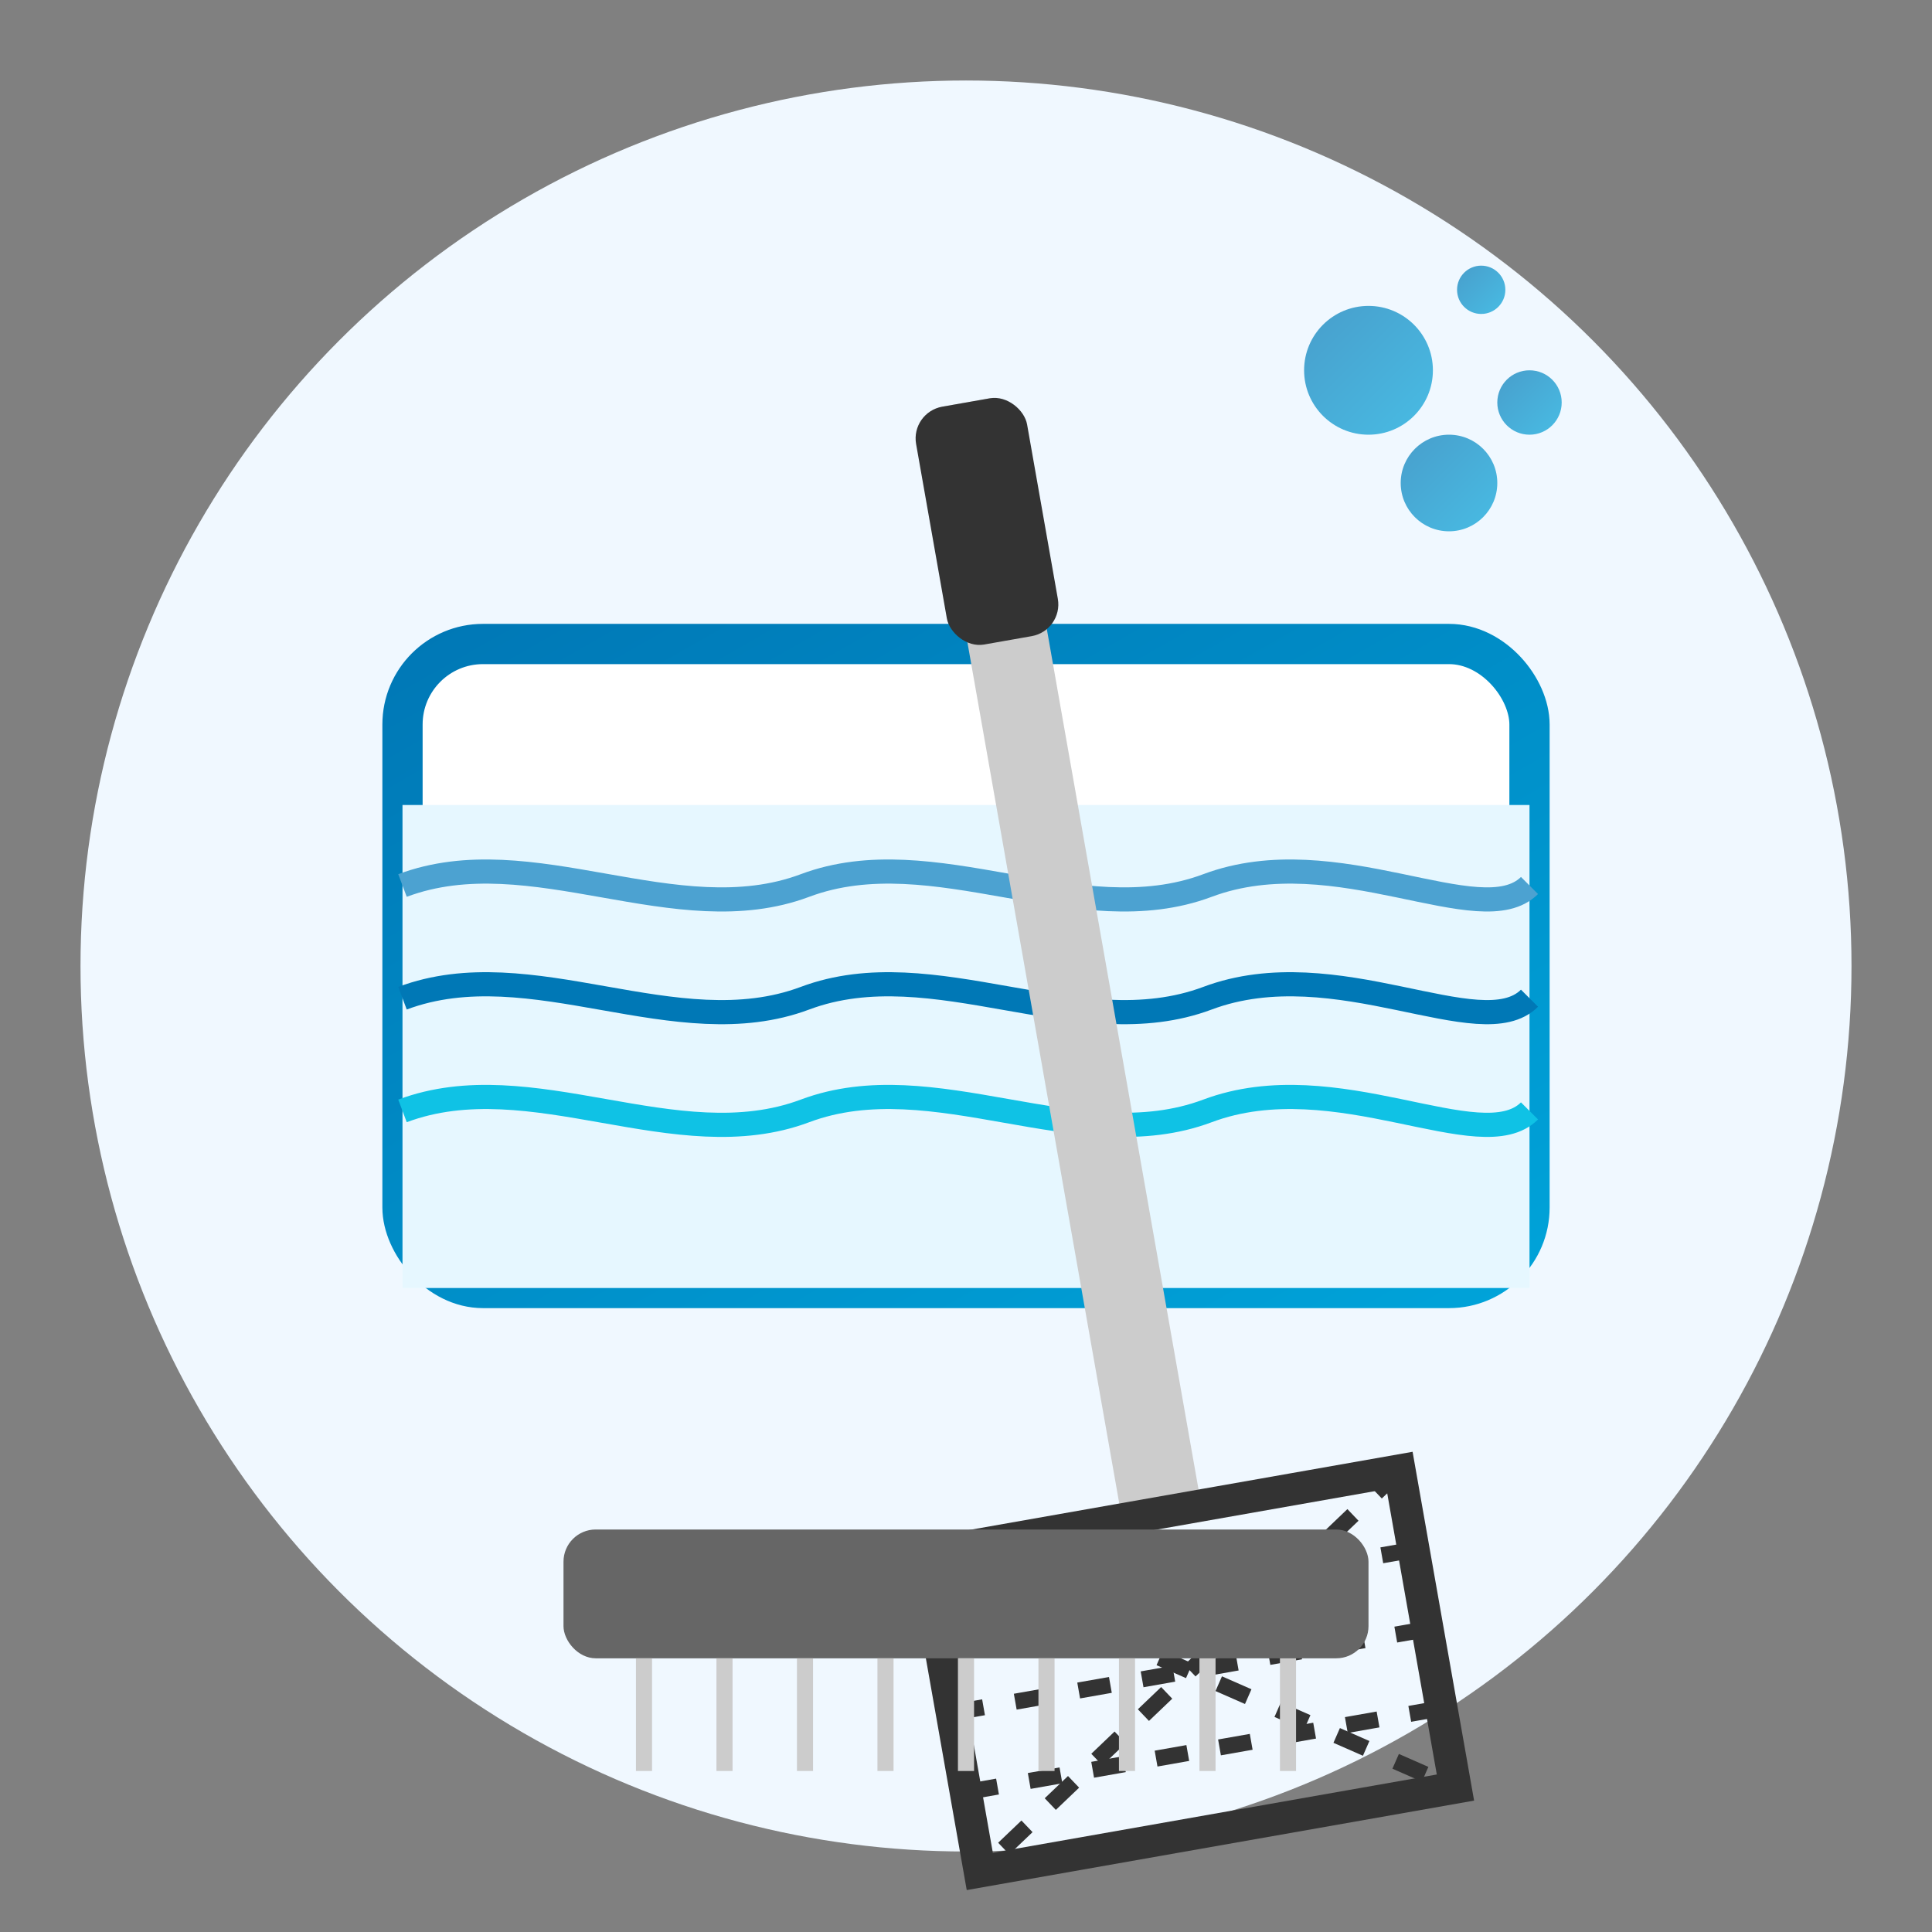
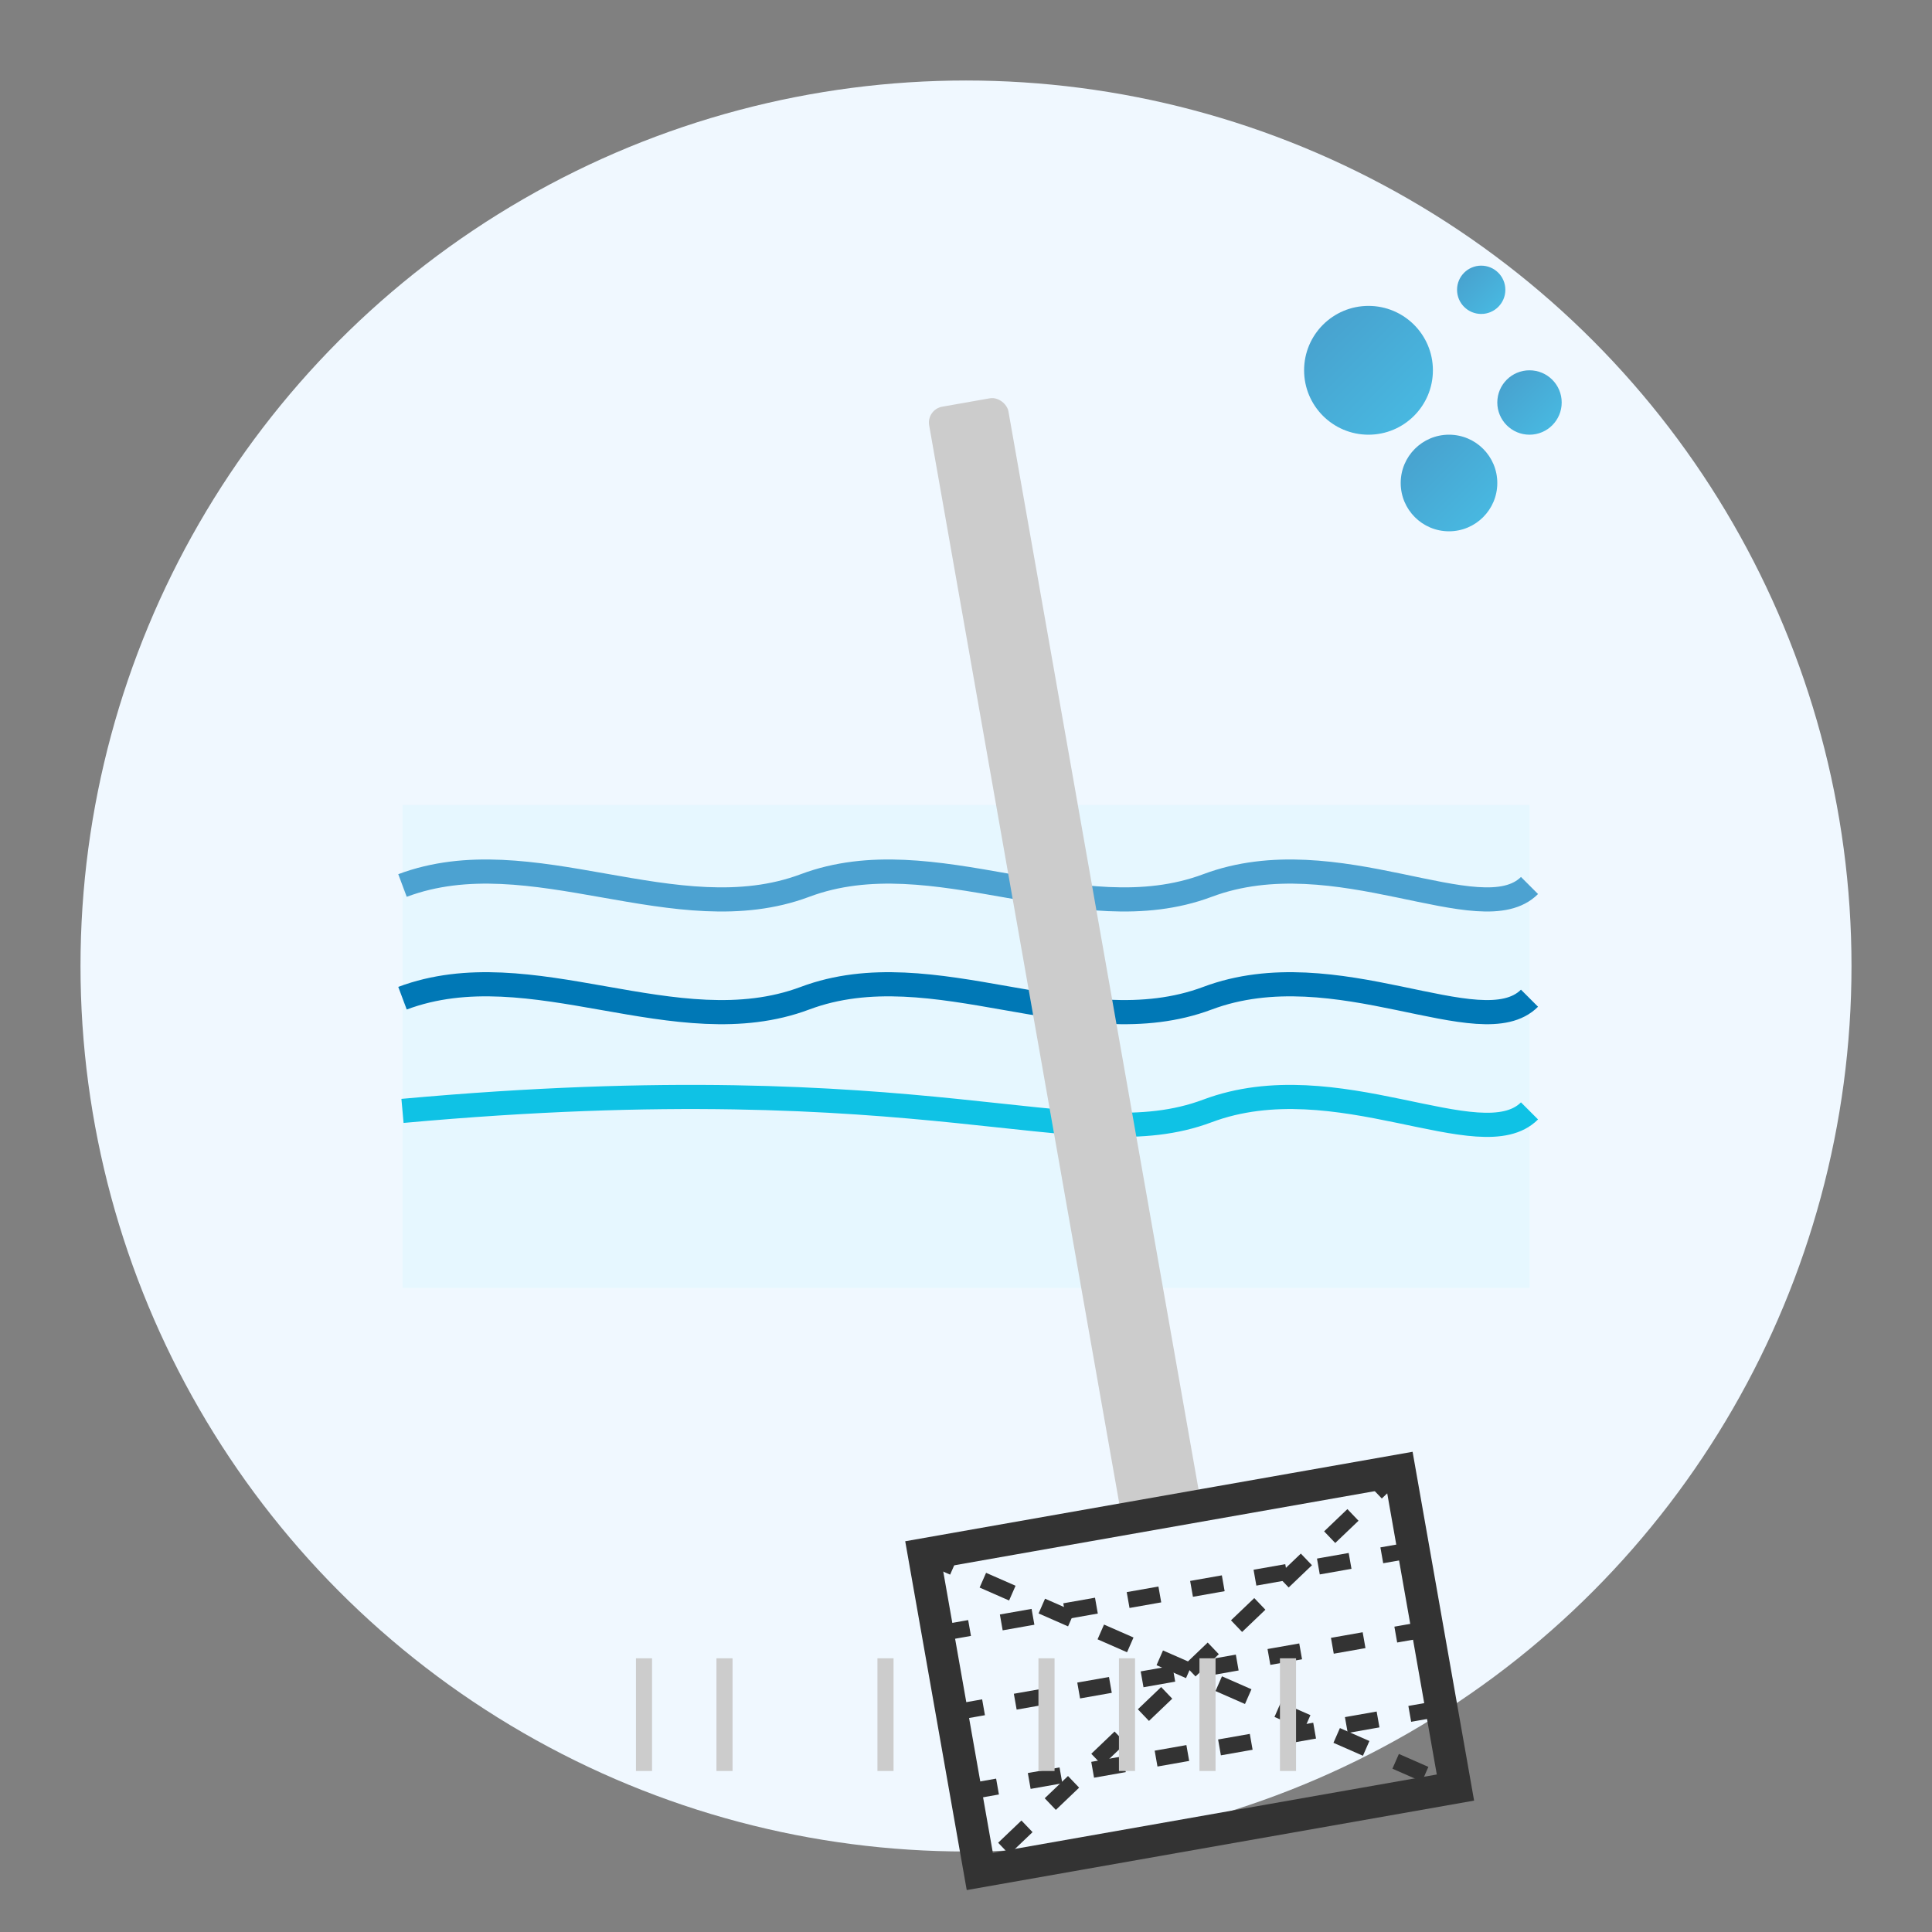
<svg xmlns="http://www.w3.org/2000/svg" width="120" height="120" viewBox="0 0 120 120">
  <rect x="0" y="0" width="120" height="120" fill="#808080" stroke="none" />
  <defs>
    <linearGradient id="blue-gradient" x1="0%" y1="0%" x2="100%" y2="100%">
      <stop offset="0%" stop-color="#0078b6" />
      <stop offset="100%" stop-color="#00a3d9" />
    </linearGradient>
  </defs>
  <circle cx="60" cy="60" r="55" fill="#f0f8ff" />
-   <rect x="25" y="40" width="70" height="40" rx="5" fill="white" stroke="url(#blue-gradient)" stroke-width="2.5" />
  <rect x="25" y="50" width="70" height="30" rx="0" fill="#e6f7ff" />
  <path d="M25,55 C33,52 42,58 50,55 C58,52 67,58 75,55 C83,52 92,58 95,55" stroke="#4ca2d1" stroke-width="1.5" fill="transparent" />
  <path d="M25,62 C33,59 42,65 50,62 C58,59 67,65 75,62 C83,59 92,65 95,62" stroke="#0078b6" stroke-width="1.5" fill="transparent" />
-   <path d="M25,69 C33,66 42,72 50,69 C58,66 67,72 75,69 C83,66 92,72 95,69" stroke="#0fc2e5" stroke-width="1.5" fill="transparent" />
+   <path d="M25,69 C58,66 67,72 75,69 C83,66 92,72 95,69" stroke="#0fc2e5" stroke-width="1.5" fill="transparent" />
  <g transform="translate(60, 25) rotate(-10)">
    <rect x="-2.5" y="0" width="5" height="70" fill="#ccc" rx="1" />
    <path d="M-15,70 L15,70 L15,90 L-15,90 Z" fill="none" stroke="#333" stroke-width="2" />
    <path d="M-15,70 L15,90 M15,70 L-15,90" stroke="#333" stroke-width="1" stroke-dasharray="2,2" />
    <path d="M-15,75 L15,75 M-15,80 L15,80 M-15,85 L15,85" stroke="#333" stroke-width="1" stroke-dasharray="2,2" />
-     <rect x="-3.5" y="0" width="7" height="15" fill="#333" rx="2" />
  </g>
  <g transform="translate(35, 95)">
-     <rect x="0" y="0" width="50" height="8" rx="2" fill="#666" />
    <line x1="5" y1="8" x2="5" y2="15" stroke="#ccc" stroke-width="1" />
    <line x1="10" y1="8" x2="10" y2="15" stroke="#ccc" stroke-width="1" />
-     <line x1="15" y1="8" x2="15" y2="15" stroke="#ccc" stroke-width="1" />
    <line x1="20" y1="8" x2="20" y2="15" stroke="#ccc" stroke-width="1" />
-     <line x1="25" y1="8" x2="25" y2="15" stroke="#ccc" stroke-width="1" />
    <line x1="30" y1="8" x2="30" y2="15" stroke="#ccc" stroke-width="1" />
    <line x1="35" y1="8" x2="35" y2="15" stroke="#ccc" stroke-width="1" />
    <line x1="40" y1="8" x2="40" y2="15" stroke="#ccc" stroke-width="1" />
    <line x1="45" y1="8" x2="45" y2="15" stroke="#ccc" stroke-width="1" />
  </g>
  <circle cx="90" cy="30" r="3" fill="url(#blue-gradient)" opacity="0.7" />
  <circle cx="95" cy="25" r="2" fill="url(#blue-gradient)" opacity="0.7" />
  <circle cx="85" cy="23" r="4" fill="url(#blue-gradient)" opacity="0.7" />
  <circle cx="92" cy="18" r="1.5" fill="url(#blue-gradient)" opacity="0.7" />
</svg>